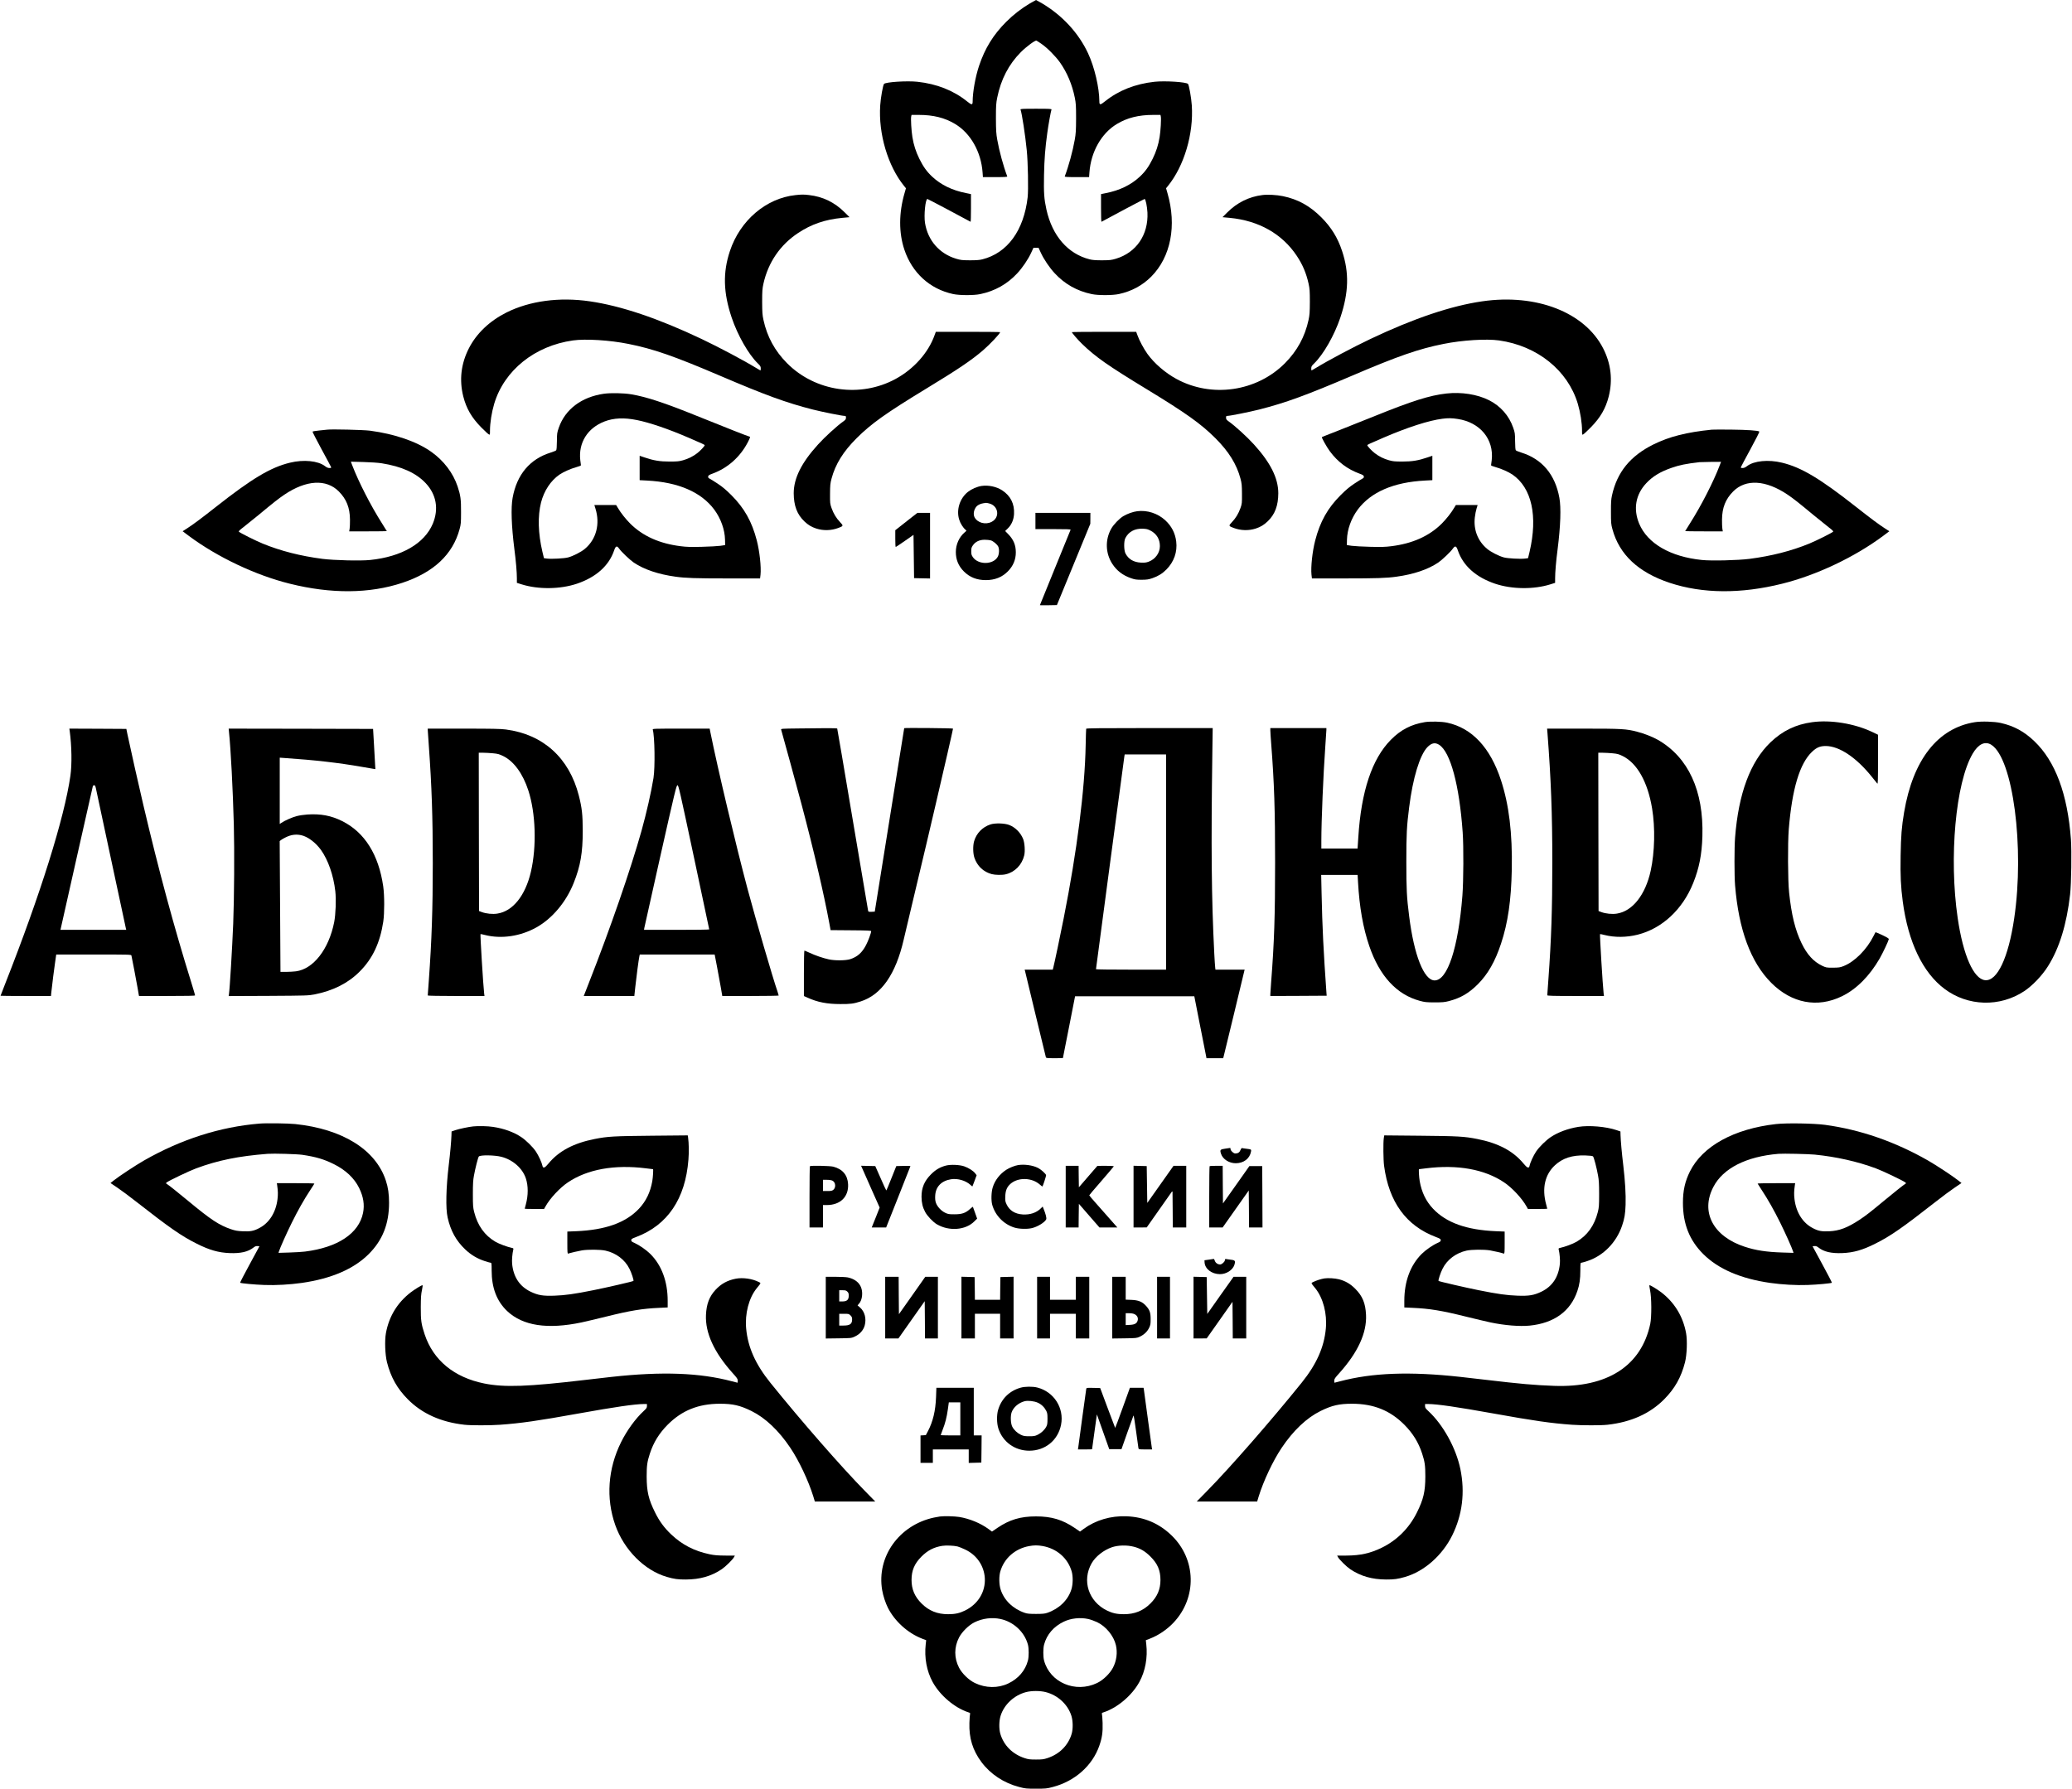
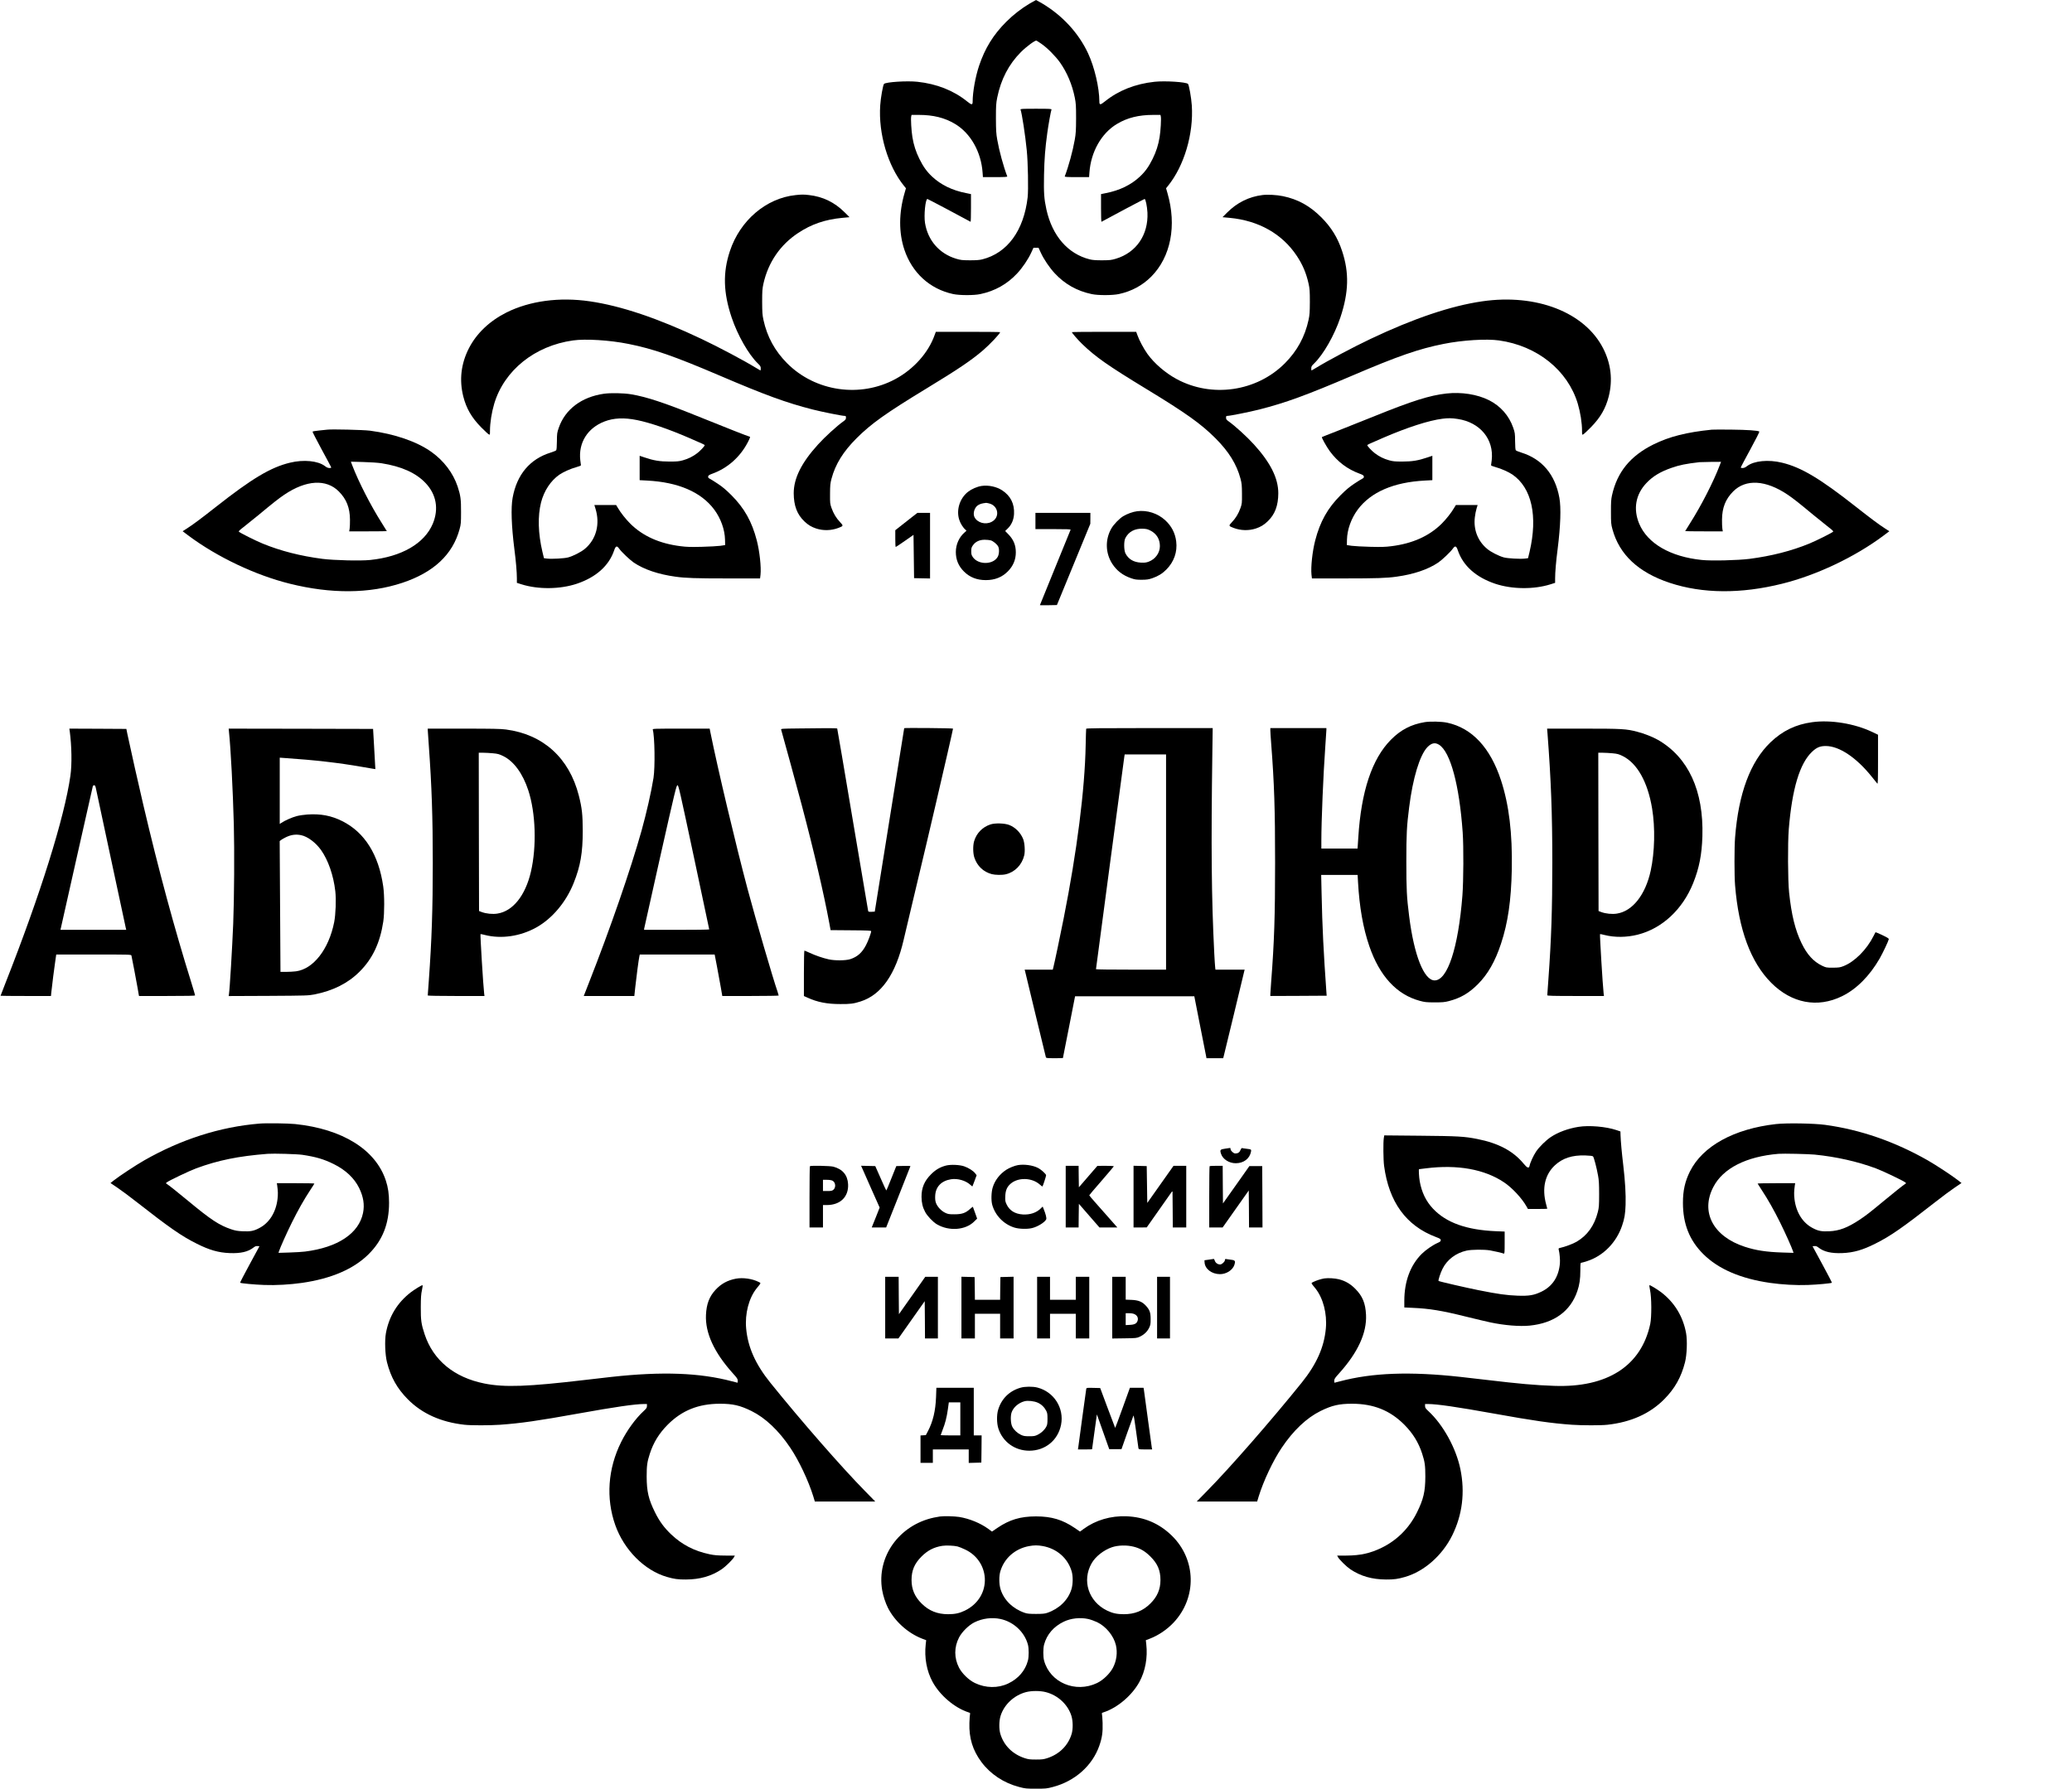
<svg xmlns="http://www.w3.org/2000/svg" version="1.0" width="3696pt" height="3192pt" viewBox="0 0 3696 3192" preserveAspectRatio="xMidYMid meet">
  <g transform="translate(0,3192) scale(0.1,-0.1)" fill="#000" stroke="none">
    <path d="M18374 31861 c-153 -91 -297 -202 -425 -330 -232 -232 -380 -473 -485 -786 -65 -195 -114 -469 -114 -636 0 -65 -17 -65 -101 3 -241 194 -541 312 -884 349 -187 20 -562 -4 -596 -38 -18 -18 -59 -244 -68 -383 -34 -507 136 -1080 425 -1437 l34 -42 -25 -87 c-103 -354 -104 -707 -3 -1009 139 -414 454 -701 868 -791 115 -25 370 -26 487 -1 261 55 480 178 658 370 93 99 197 253 250 370 l40 87 45 0 45 0 40 -87 c53 -117 157 -271 250 -370 178 -192 397 -315 658 -370 117 -25 372 -24 487 1 226 49 420 154 576 311 349 352 457 910 289 1489 l-25 87 34 42 c289 357 459 930 425 1437 -9 139 -50 365 -68 383 -34 34 -409 58 -596 38 -343 -37 -643 -155 -884 -349 -84 -68 -101 -68 -101 -3 0 244 -87 616 -202 861 -169 362 -460 677 -822 891 -55 32 -103 59 -106 59 -3 0 -51 -27 -106 -59z m204 -724 c100 -68 251 -220 329 -330 127 -180 218 -395 265 -629 20 -101 23 -141 23 -368 -1 -221 -4 -272 -24 -385 -35 -200 -110 -474 -178 -652 -4 -10 43 -13 214 -13 l220 0 6 83 c26 367 214 700 490 865 184 111 389 162 648 162 l129 0 6 -27 c10 -37 -3 -260 -21 -368 -23 -142 -61 -260 -125 -390 -68 -137 -130 -225 -227 -316 -157 -147 -359 -246 -605 -294 l-88 -18 0 -249 c0 -137 3 -247 8 -245 161 89 761 407 769 407 18 0 45 -129 51 -243 18 -396 -199 -714 -563 -823 -80 -24 -106 -27 -245 -28 -115 0 -172 4 -223 17 -388 98 -667 419 -771 888 -42 192 -49 296 -43 614 6 295 21 481 58 750 19 144 64 390 75 420 5 13 -31 15 -276 15 -245 0 -281 -2 -276 -15 24 -64 85 -458 111 -725 22 -218 31 -707 16 -840 -68 -593 -361 -994 -808 -1107 -51 -13 -108 -17 -223 -17 -139 1 -165 4 -245 28 -299 90 -505 327 -555 638 -22 138 7 428 43 428 8 0 608 -318 770 -407 4 -2 7 108 7 245 l0 249 -87 18 c-247 48 -449 147 -606 294 -97 91 -159 179 -227 316 -64 130 -102 248 -125 390 -18 108 -31 331 -21 368 l6 27 129 0 c259 0 464 -51 648 -162 276 -165 464 -498 490 -865 l6 -83 220 0 c171 0 218 3 214 13 -68 178 -143 452 -178 652 -20 113 -23 164 -24 385 0 227 3 267 23 368 66 326 206 595 422 812 100 100 255 214 278 205 8 -3 48 -29 90 -58z" />
    <path d="M14189 28439 c-523 -55 -988 -452 -1169 -998 -128 -384 -118 -742 31 -1186 107 -318 302 -659 468 -820 44 -42 51 -55 51 -87 0 -21 -2 -38 -5 -38 -2 0 -35 19 -72 42 -222 136 -672 375 -978 520 -775 368 -1440 592 -1995 672 -542 79 -1070 8 -1485 -199 -303 -152 -536 -374 -672 -641 -140 -275 -173 -563 -99 -858 55 -215 148 -375 316 -547 63 -64 125 -122 138 -128 22 -12 22 -11 22 61 0 144 30 331 76 486 179 595 722 1032 1404 1128 226 32 658 5 990 -62 442 -88 813 -217 1625 -564 828 -354 1192 -486 1661 -606 174 -44 523 -114 569 -114 22 0 25 -5 25 -32 0 -27 -8 -38 -41 -62 -118 -83 -334 -280 -457 -416 -296 -326 -434 -603 -434 -871 1 -220 60 -378 190 -501 68 -65 125 -99 212 -128 127 -41 269 -37 395 11 91 35 92 37 30 103 -69 73 -116 151 -152 251 -27 77 -28 87 -27 255 1 155 4 186 27 272 68 255 208 481 446 719 263 262 523 447 1241 884 576 350 806 506 1015 685 123 106 305 299 305 324 0 3 -258 6 -574 6 l-573 0 -23 -62 c-111 -312 -373 -605 -697 -780 -629 -341 -1429 -225 -1933 281 -218 219 -357 473 -422 774 -19 88 -22 133 -23 322 0 195 3 232 23 325 85 378 298 691 617 902 237 158 483 242 789 271 l129 12 -86 86 c-179 179 -388 281 -637 309 -95 11 -131 11 -241 -1z" />
    <path d="M22518 28440 c-239 -30 -451 -135 -625 -309 l-86 -86 129 -12 c517 -49 936 -286 1196 -678 104 -156 168 -307 210 -495 20 -93 23 -130 23 -325 -1 -189 -4 -234 -23 -322 -65 -301 -204 -555 -422 -774 -504 -506 -1304 -622 -1933 -281 -201 109 -399 280 -520 449 -66 93 -145 240 -177 331 l-23 62 -573 0 c-316 0 -574 -3 -574 -6 0 -14 105 -135 182 -210 237 -230 459 -386 1138 -799 718 -437 978 -622 1241 -884 238 -238 378 -464 446 -719 23 -86 26 -117 27 -272 1 -168 0 -178 -27 -255 -36 -100 -83 -178 -152 -251 -62 -66 -61 -68 30 -103 126 -48 268 -52 395 -11 87 29 144 63 212 128 130 123 189 281 190 501 0 268 -138 545 -434 871 -123 136 -339 333 -457 416 -33 24 -41 35 -41 62 0 27 3 32 25 32 46 0 395 70 569 114 469 120 833 252 1661 606 812 347 1183 476 1625 564 332 67 764 94 990 62 682 -96 1225 -533 1404 -1128 46 -155 76 -342 76 -486 0 -72 0 -73 23 -61 12 6 74 64 137 128 168 172 261 332 316 547 74 295 41 583 -99 858 -328 644 -1191 980 -2157 840 -555 -80 -1220 -304 -1995 -672 -306 -145 -756 -384 -978 -520 -37 -23 -70 -42 -72 -42 -3 0 -5 17 -5 38 0 32 7 45 51 87 167 162 362 504 468 820 150 449 159 801 31 1186 -78 237 -193 423 -369 600 -206 206 -419 324 -686 379 -108 23 -275 32 -367 20z" />
    <path d="M10773 24895 c-399 -57 -691 -277 -805 -605 -31 -90 -33 -103 -34 -242 -1 -96 -5 -153 -13 -162 -6 -8 -51 -26 -99 -41 -370 -115 -603 -392 -678 -807 -32 -176 -21 -501 31 -913 29 -222 45 -416 45 -526 l0 -78 82 -26 c298 -94 687 -90 987 10 344 116 573 321 666 595 27 81 49 89 89 32 39 -57 192 -202 261 -249 184 -124 439 -210 745 -252 175 -25 365 -31 921 -31 l587 0 8 67 c14 136 -16 416 -66 609 -87 337 -222 578 -454 810 -96 96 -161 150 -246 206 -63 42 -128 82 -143 89 -21 10 -27 19 -25 37 3 20 15 29 78 52 269 98 492 296 628 557 43 83 49 103 32 103 -14 0 -420 160 -940 370 -578 234 -901 340 -1170 385 -138 23 -364 27 -487 10z m591 -470 c231 -47 559 -159 918 -314 255 -110 287 -125 288 -134 0 -17 -78 -101 -135 -144 -78 -59 -156 -98 -252 -125 -66 -19 -102 -23 -238 -23 -175 0 -285 18 -452 75 l-83 28 0 -217 0 -218 133 -7 c557 -29 964 -205 1197 -517 118 -159 189 -358 193 -539 l2 -95 -85 -13 c-47 -6 -195 -15 -330 -18 -200 -5 -270 -3 -380 11 -375 47 -670 179 -893 398 -82 81 -176 199 -229 291 l-28 46 -194 0 -194 0 19 -62 c87 -277 15 -551 -189 -721 -65 -55 -208 -128 -297 -152 -68 -19 -295 -31 -378 -21 l-54 7 -27 112 c-78 331 -86 640 -25 882 54 210 173 390 330 498 70 47 199 105 295 131 49 13 88 29 87 35 -2 6 -7 47 -12 91 -35 311 130 574 431 690 166 64 351 72 582 25z" />
    <path d="M25800 24899 c-296 -33 -610 -132 -1275 -401 -231 -93 -537 -215 -680 -271 -143 -55 -262 -103 -265 -105 -10 -7 85 -177 142 -254 140 -189 315 -320 528 -398 63 -23 75 -32 78 -52 2 -18 -4 -27 -25 -37 -15 -7 -80 -47 -143 -89 -85 -56 -150 -110 -246 -206 -232 -232 -367 -473 -454 -810 -50 -193 -80 -473 -66 -609 l8 -67 587 0 c556 0 746 6 921 31 306 42 561 128 745 252 69 47 222 192 261 249 40 57 62 49 89 -32 93 -274 322 -479 666 -595 300 -100 689 -104 987 -10 l82 26 0 78 c0 110 16 304 45 526 52 412 63 737 31 913 -75 415 -308 692 -678 807 -48 15 -93 33 -99 41 -8 9 -12 66 -13 162 -1 139 -3 152 -34 242 -74 214 -227 387 -432 490 -210 105 -490 149 -760 119z m202 -454 c400 -60 649 -362 607 -735 -5 -44 -10 -85 -12 -91 -1 -6 38 -22 87 -35 96 -26 225 -84 295 -131 344 -237 455 -740 305 -1380 l-27 -112 -54 -7 c-83 -10 -310 2 -378 21 -89 24 -232 97 -297 152 -167 139 -246 342 -220 563 6 53 20 124 31 158 l19 62 -194 0 -194 0 -28 -46 c-53 -92 -147 -210 -229 -291 -223 -219 -518 -351 -893 -398 -110 -14 -180 -16 -380 -11 -135 3 -283 12 -330 18 l-85 13 2 95 c4 181 75 380 193 539 233 312 640 488 1198 517 l132 7 0 218 0 217 -83 -28 c-167 -57 -277 -75 -452 -75 -136 0 -172 4 -238 23 -96 27 -174 66 -252 125 -57 43 -135 127 -135 144 1 9 33 24 288 134 430 185 807 307 1052 338 101 13 167 12 272 -4z" />
    <path d="M5835 24254 c-16 -2 -81 -9 -143 -15 -62 -6 -115 -15 -117 -20 -3 -4 69 -144 159 -311 91 -167 168 -311 171 -320 6 -15 1 -18 -29 -18 -26 0 -49 10 -81 35 -123 94 -381 119 -622 60 -345 -83 -679 -283 -1323 -790 -255 -201 -412 -318 -514 -383 l-78 -50 113 -85 c509 -378 1186 -699 1798 -851 737 -184 1420 -179 2006 15 560 186 900 504 1023 958 24 88 26 113 26 306 1 226 -8 295 -61 455 -80 240 -246 460 -469 618 -256 183 -654 320 -1094 378 -118 15 -686 29 -765 18z m970 -599 c360 -57 617 -173 789 -356 190 -202 235 -460 127 -721 -148 -354 -555 -591 -1119 -649 -172 -18 -645 -6 -850 20 -392 51 -745 141 -1065 272 -127 52 -411 194 -427 214 -6 7 21 33 83 80 50 39 170 135 267 215 266 221 356 292 462 364 390 263 747 284 972 58 136 -137 197 -289 199 -502 1 -63 -2 -136 -6 -162 l-8 -48 335 0 c185 0 336 2 336 4 0 2 -40 66 -88 142 -199 313 -416 738 -529 1033 l-24 64 223 -6 c125 -3 267 -13 323 -22z" />
    <path d="M30535 24254 c-447 -45 -760 -124 -1040 -263 -414 -205 -650 -495 -741 -911 -15 -69 -19 -125 -18 -295 0 -193 2 -218 26 -306 123 -454 463 -772 1023 -958 586 -194 1269 -199 2006 -15 612 152 1289 473 1798 851 l113 85 -78 50 c-102 65 -259 182 -514 383 -644 507 -978 707 -1323 790 -241 59 -499 34 -622 -60 -32 -25 -55 -35 -81 -35 -30 0 -35 3 -29 18 3 9 80 154 171 321 91 167 162 307 157 311 -20 19 -221 32 -503 35 -168 2 -323 1 -345 -1z m141 -636 c-112 -295 -330 -720 -528 -1032 -48 -76 -88 -140 -88 -142 0 -2 151 -4 336 -4 l335 0 -8 48 c-4 26 -7 99 -6 162 2 213 63 365 199 502 225 226 582 205 972 -58 106 -72 196 -143 462 -364 97 -80 217 -176 267 -215 62 -47 89 -73 83 -80 -16 -20 -300 -162 -427 -214 -320 -131 -673 -221 -1065 -272 -205 -26 -678 -38 -850 -20 -564 58 -971 295 -1119 649 -108 261 -63 519 127 721 114 122 251 205 451 274 142 50 257 73 498 101 17 1 110 4 207 5 l178 1 -24 -62z" />
    <path d="M17509 23250 c-82 -13 -176 -54 -242 -105 -146 -115 -211 -319 -158 -493 20 -68 71 -149 114 -184 21 -16 21 -16 -13 -44 -100 -84 -160 -217 -160 -353 0 -137 47 -250 144 -347 104 -104 232 -154 391 -154 159 0 287 50 391 154 96 96 144 210 144 341 0 128 -40 226 -131 320 l-59 61 45 44 c69 67 107 155 113 259 10 182 -62 325 -212 423 -102 66 -245 96 -367 78z m131 -311 c171 -39 203 -251 48 -330 -109 -56 -252 -17 -304 82 -28 55 -13 138 35 193 24 27 71 49 121 57 25 3 47 7 50 7 3 1 25 -3 50 -9z m33 -660 c43 -12 111 -68 133 -110 22 -44 18 -137 -9 -184 -80 -142 -343 -146 -442 -7 -26 38 -30 53 -30 107 0 54 4 69 30 106 45 65 118 99 209 99 39 0 88 -5 109 -11z" />
    <path d="M20285 22799 c-75 -9 -178 -46 -251 -90 -68 -42 -170 -147 -211 -220 -112 -197 -105 -439 18 -629 79 -122 187 -205 334 -256 69 -24 95 -28 190 -28 93 1 122 5 190 28 104 36 177 81 250 154 137 138 199 315 176 502 -19 151 -84 275 -197 379 -135 123 -321 183 -499 160z m243 -349 c105 -56 162 -152 162 -274 0 -120 -80 -232 -199 -277 -46 -17 -72 -20 -141 -17 -128 7 -219 60 -273 162 -30 56 -32 222 -3 276 60 115 168 172 311 167 68 -3 89 -8 143 -37z" />
    <path d="M16285 22708 c-44 -34 -133 -104 -197 -155 l-118 -93 0 -150 c0 -83 3 -150 8 -149 4 0 77 49 162 108 l155 108 5 -386 5 -386 143 -3 142 -3 0 586 0 585 -112 0 -113 0 -80 -62z" />
    <path d="M18470 22625 l0 -145 316 0 c249 0 315 -3 311 -12 -3 -7 -127 -312 -276 -677 -149 -365 -271 -665 -271 -667 0 -3 68 -3 152 -2 l151 3 298 725 298 725 1 98 0 97 -490 0 -490 0 0 -145z" />
    <path d="M25415 19036 c-242 -40 -430 -137 -605 -315 -336 -339 -530 -919 -581 -1744 l-13 -197 -323 0 -323 0 0 138 c0 361 35 1191 70 1677 11 149 20 285 20 303 l0 32 -500 0 -500 0 0 -42 c0 -24 7 -128 15 -233 55 -711 70 -1174 70 -2125 0 -951 -15 -1414 -70 -2125 -8 -104 -15 -205 -15 -223 l0 -32 503 2 502 3 -3 35 c-54 758 -75 1188 -88 1798 l-7 322 325 0 325 0 7 -127 c25 -447 90 -819 202 -1145 183 -533 489 -865 902 -975 85 -23 117 -27 262 -27 142 0 178 3 255 23 208 54 354 139 516 300 180 181 309 407 414 725 123 371 181 771 192 1321 12 650 -49 1155 -193 1595 -191 582 -517 931 -959 1026 -97 21 -301 26 -400 10z m256 -404 c202 -129 361 -721 420 -1562 18 -257 15 -868 -5 -1130 -73 -929 -265 -1515 -497 -1512 -189 3 -366 450 -453 1147 -43 336 -50 481 -50 970 0 489 7 634 50 970 65 523 190 933 325 1074 74 76 137 89 210 43z" />
    <path d="M32325 19035 c-294 -40 -530 -155 -743 -359 -360 -346 -571 -913 -632 -1700 -14 -177 -14 -681 0 -851 64 -791 279 -1373 645 -1740 364 -365 824 -453 1261 -240 259 126 494 362 674 675 58 103 154 305 162 343 2 13 -23 29 -115 73 -65 31 -120 54 -122 52 -1 -1 -17 -32 -35 -68 -121 -242 -337 -459 -536 -537 -61 -24 -83 -27 -189 -28 -118 0 -121 1 -195 36 -151 72 -268 201 -365 403 -114 237 -179 504 -221 901 -23 213 -26 882 -6 1130 59 722 195 1174 416 1383 81 76 141 102 243 102 242 0 551 -208 827 -555 44 -55 85 -107 93 -115 11 -12 13 57 13 428 l0 443 -102 49 c-317 151 -745 221 -1073 175z" />
-     <path d="M35225 19035 c-660 -106 -1101 -669 -1260 -1608 -44 -261 -56 -416 -62 -774 -6 -363 3 -552 38 -817 96 -722 356 -1268 746 -1560 416 -312 987 -328 1422 -39 147 98 319 278 422 443 204 323 334 748 395 1281 22 195 30 766 15 982 -60 809 -277 1393 -652 1752 -180 173 -364 273 -599 326 -116 26 -345 33 -465 14z m297 -404 c385 -245 594 -1831 407 -3096 -103 -701 -302 -1124 -519 -1103 -205 20 -392 444 -489 1108 -158 1077 -37 2416 267 2933 101 173 221 230 334 158z" />
    <path d="M14232 18923 c-282 -3 -303 -4 -298 -21 27 -91 295 -1072 365 -1337 221 -834 397 -1592 494 -2115 l23 -125 362 -3 c297 -2 362 -5 362 -16 0 -30 -53 -175 -92 -248 -70 -135 -153 -209 -281 -251 -81 -26 -276 -28 -386 -3 -104 23 -240 70 -340 117 -46 21 -88 39 -92 39 -5 0 -9 -183 -9 -406 l0 -405 63 -28 c179 -82 349 -115 587 -115 179 -1 235 6 360 46 371 117 628 486 770 1103 17 77 79 336 136 575 258 1084 322 1354 438 1853 140 598 306 1323 306 1337 0 9 -868 16 -871 8 0 -2 -118 -739 -263 -1638 l-262 -1635 -56 -3 c-47 -2 -57 0 -62 15 -3 10 -127 744 -276 1632 -149 888 -273 1618 -276 1623 -3 4 -94 7 -202 6 -108 -2 -333 -4 -500 -5z" />
    <path d="M19375 18918 c-2 -7 -6 -139 -9 -293 -15 -792 -154 -1890 -392 -3088 -55 -281 -166 -808 -185 -879 l-10 -38 -250 0 -251 0 7 -27 c4 -16 88 -363 186 -773 99 -410 182 -753 185 -762 5 -16 21 -18 155 -18 82 0 149 1 149 3 1 1 49 250 109 552 l108 550 1064 0 1063 0 102 -520 c57 -286 105 -535 109 -552 l6 -33 149 0 149 0 10 38 c6 20 89 363 185 762 96 399 177 737 181 753 l7 27 -260 0 -261 0 -5 43 c-3 23 -10 134 -16 247 -50 991 -58 1895 -34 3598 l6 422 -1126 0 c-893 0 -1127 -3 -1131 -12z m1425 -2378 l0 -1920 -625 0 c-344 0 -625 3 -625 8 0 10 498 3748 506 3795 l6 37 369 0 369 0 0 -1920z" />
    <path d="M1244 18873 c35 -258 41 -594 12 -793 -107 -750 -534 -2114 -1160 -3703 -47 -121 -86 -221 -86 -223 0 -2 202 -4 449 -4 l450 0 5 53 c22 195 49 413 68 540 l21 147 668 0 c627 0 668 -1 673 -17 7 -25 91 -467 111 -583 8 -52 18 -105 20 -117 l5 -23 500 0 c362 0 500 3 500 11 0 6 -29 104 -64 218 -307 983 -583 2002 -860 3182 -83 354 -226 988 -284 1264 l-18 90 -509 3 -508 2 7 -47z m466 -1015 c6 -29 128 -600 271 -1268 143 -668 262 -1224 265 -1237 l6 -23 -587 0 -587 0 6 24 c3 13 132 586 286 1273 155 686 283 1256 286 1266 3 9 14 17 24 17 14 0 21 -12 30 -52z" />
    <path d="M4084 18868 c33 -317 70 -1034 87 -1663 12 -456 7 -1318 -11 -1765 -18 -439 -62 -1174 -76 -1258 l-5 -33 708 3 c687 4 711 5 823 26 332 66 599 200 805 407 231 230 365 515 422 893 22 149 22 469 -1 627 -81 566 -331 965 -731 1165 -196 98 -384 134 -622 118 -59 -4 -144 -16 -188 -28 -81 -20 -222 -83 -276 -121 l-29 -20 0 591 0 592 98 -7 c523 -35 958 -85 1362 -156 96 -17 191 -33 211 -36 l35 -5 -4 63 c-2 35 -11 197 -20 359 l-17 295 -1288 3 -1288 2 5 -52z m1288 -1849 c116 -24 258 -131 354 -264 128 -181 222 -450 255 -735 17 -148 7 -416 -20 -553 -96 -483 -371 -836 -682 -877 -40 -5 -119 -10 -175 -10 l-101 0 -7 1167 -7 1167 23 18 c13 10 50 32 83 48 94 47 180 59 277 39z" />
    <path d="M7630 18898 c0 -13 9 -144 20 -293 51 -711 70 -1258 70 -2085 0 -822 -19 -1374 -70 -2084 -11 -148 -20 -272 -20 -277 0 -5 222 -9 506 -9 l506 0 -6 48 c-16 126 -72 1049 -65 1056 2 2 37 -4 77 -15 294 -75 634 -25 919 134 283 158 530 451 666 792 121 302 162 539 162 930 -1 293 -13 407 -70 631 -171 671 -635 1092 -1302 1179 -91 12 -243 15 -754 15 l-639 0 0 -22z m1165 -418 c86 -8 111 -15 184 -51 187 -92 348 -313 445 -611 132 -403 151 -1000 46 -1453 -99 -424 -322 -703 -598 -745 -85 -14 -198 -2 -278 27 l-49 19 -3 1412 -2 1412 77 0 c43 0 123 -5 178 -10z" />
    <path d="M11644 18903 c35 -125 43 -669 13 -863 -40 -250 -125 -623 -213 -940 -197 -700 -553 -1732 -942 -2722 l-89 -228 451 0 451 0 18 168 c17 161 60 488 73 545 l6 27 668 0 668 0 41 -213 c22 -118 53 -284 68 -370 l27 -157 503 0 c277 0 503 4 503 8 0 5 -9 35 -20 68 -85 244 -389 1288 -534 1829 -212 797 -531 2139 -666 2808 l-11 57 -510 0 c-481 0 -510 -1 -505 -17z m734 -2276 c150 -705 273 -1285 273 -1289 -1 -5 -263 -8 -582 -8 l-581 0 4 28 c2 15 132 595 288 1290 263 1169 286 1262 305 1262 19 0 39 -90 293 -1283z" />
    <path d="M27604 18836 c63 -831 86 -1427 86 -2306 0 -827 -18 -1373 -70 -2085 -11 -148 -20 -276 -20 -282 0 -10 108 -13 505 -13 l506 0 -6 48 c-16 137 -71 1049 -64 1056 2 2 37 -4 77 -15 185 -47 395 -45 595 5 437 111 801 450 990 921 107 268 154 505 164 835 24 811 -250 1407 -792 1719 -93 53 -247 114 -369 145 -197 52 -273 56 -968 56 l-641 0 7 -84z m1161 -356 c85 -8 112 -15 180 -49 259 -128 447 -463 525 -936 57 -344 47 -776 -25 -1110 -94 -430 -324 -722 -603 -765 -85 -14 -198 -2 -278 27 l-49 19 -3 1412 -2 1412 77 0 c43 0 123 -5 178 -10z" />
    <path d="M17668 17211 c-143 -47 -250 -157 -292 -300 -23 -80 -21 -217 5 -293 50 -149 160 -254 311 -294 62 -16 184 -18 247 -3 163 37 291 169 331 338 18 75 8 221 -19 291 -45 113 -139 208 -248 251 -82 32 -254 37 -335 10z" />
    <path d="M4625 11873 c-700 -58 -1394 -280 -2056 -658 -147 -84 -438 -276 -536 -353 l-62 -49 127 -86 c70 -47 219 -158 332 -247 593 -464 806 -613 1079 -749 226 -114 388 -160 587 -168 197 -8 330 23 425 98 29 23 47 29 72 27 l35 -3 -175 -323 c-97 -178 -173 -325 -170 -328 11 -11 260 -34 432 -40 205 -8 459 7 670 37 526 76 923 247 1191 513 248 247 364 539 364 917 0 153 -17 274 -57 394 -180 552 -771 921 -1616 1010 -132 13 -517 19 -642 8z m770 -557 c239 -36 381 -77 560 -166 210 -104 364 -249 451 -425 77 -158 99 -298 70 -445 -74 -366 -450 -617 -1036 -690 -47 -6 -172 -14 -279 -17 l-193 -6 7 24 c21 66 137 327 230 514 110 222 217 412 331 585 38 58 71 108 72 113 2 4 -148 7 -333 7 l-337 0 6 -37 c15 -103 16 -166 6 -248 -29 -237 -147 -424 -327 -517 -97 -51 -155 -62 -292 -56 -95 4 -133 11 -208 36 -215 73 -362 170 -768 507 -174 145 -355 288 -384 305 -14 8 -14 10 4 25 41 32 405 206 525 250 390 144 753 218 1275 259 108 8 524 -4 620 -18z" />
    <path d="M31680 11865 c-750 -85 -1309 -393 -1535 -845 -88 -177 -125 -341 -125 -559 0 -378 116 -670 364 -917 268 -266 665 -437 1191 -513 211 -30 465 -45 670 -37 172 6 421 29 432 40 3 3 -73 150 -170 328 l-175 323 35 3 c25 2 43 -4 72 -27 95 -75 228 -106 425 -98 199 8 361 54 587 168 273 136 486 285 1079 749 113 89 262 200 332 247 l127 86 -62 49 c-98 77 -389 269 -536 353 -591 337 -1205 550 -1836 636 -200 27 -689 35 -875 14z m690 -545 c382 -38 762 -123 1090 -245 120 -44 484 -218 525 -250 18 -15 18 -17 4 -25 -29 -17 -210 -160 -384 -305 -248 -206 -318 -260 -435 -338 -215 -142 -361 -197 -541 -205 -137 -6 -195 5 -292 56 -180 93 -298 280 -327 517 -10 82 -9 145 6 248 l6 37 -337 0 c-185 0 -335 -3 -333 -7 2 -5 34 -55 72 -113 114 -173 221 -363 331 -585 93 -187 209 -448 230 -514 l7 -24 -193 6 c-290 9 -479 38 -677 103 -563 184 -792 619 -560 1066 172 333 586 544 1163 592 84 7 533 -3 645 -14z" />
-     <path d="M8440 11823 c-79 -8 -250 -44 -315 -66 l-70 -24 -2 -69 c-4 -111 -22 -314 -48 -529 -49 -410 -57 -777 -20 -938 53 -238 153 -417 316 -571 103 -97 216 -164 347 -206 51 -17 99 -30 107 -30 13 0 15 -23 15 -139 0 -308 91 -546 276 -722 279 -264 720 -331 1328 -203 66 14 264 61 439 104 430 107 648 143 950 156 l147 7 0 118 c0 346 -108 637 -312 839 -71 70 -195 156 -280 194 -47 20 -58 29 -58 49 0 21 11 28 88 57 560 211 878 682 932 1380 11 133 8 297 -6 394 l-6 39 -642 -6 c-673 -6 -789 -13 -1016 -58 -377 -74 -642 -215 -826 -438 -66 -81 -97 -92 -108 -41 -11 57 -69 183 -117 255 -55 82 -177 202 -262 258 -135 90 -311 153 -500 181 -95 15 -266 19 -357 9z m503 -542 c207 -54 376 -204 437 -385 44 -133 44 -302 0 -464 -11 -40 -20 -74 -20 -77 0 -3 78 -5 173 -5 l172 0 27 48 c81 144 255 331 399 427 348 234 830 321 1394 250 66 -8 121 -15 123 -15 8 0 0 -142 -13 -216 -35 -197 -112 -356 -237 -489 -237 -251 -599 -380 -1125 -402 l-153 -6 0 -200 c0 -177 2 -198 16 -193 31 12 170 44 244 57 107 18 328 16 420 -4 189 -42 347 -161 428 -324 37 -72 81 -208 71 -217 -11 -10 -496 -122 -714 -165 -343 -69 -502 -91 -695 -98 -206 -7 -292 7 -427 72 -195 95 -306 263 -328 500 -6 62 4 183 21 250 5 20 2 25 -23 30 -85 18 -231 72 -297 111 -191 112 -317 288 -378 530 -20 79 -23 114 -23 319 0 179 4 252 19 330 23 128 73 325 87 341 25 30 282 26 402 -5z" />
    <path d="M28155 11815 c-184 -30 -362 -95 -492 -182 -85 -56 -207 -176 -262 -258 -48 -72 -106 -198 -117 -255 -11 -51 -42 -40 -108 41 -184 223 -449 364 -826 438 -227 45 -343 52 -1017 58 l-641 6 -8 -49 c-12 -76 -9 -389 5 -494 86 -647 394 -1070 924 -1270 76 -29 87 -36 87 -57 0 -20 -11 -29 -57 -49 -86 -38 -210 -124 -281 -194 -204 -202 -312 -493 -312 -839 l0 -118 148 -7 c301 -13 519 -49 949 -156 175 -43 373 -90 439 -104 252 -53 522 -75 701 -57 435 44 727 256 849 615 39 113 54 217 54 367 0 116 2 139 15 139 8 0 56 13 107 30 286 92 522 332 623 634 43 127 56 205 62 371 6 183 -8 422 -42 710 -26 215 -44 418 -48 529 l-2 69 -70 24 c-186 63 -490 89 -680 58z m261 -527 c16 -15 65 -202 90 -343 15 -78 19 -151 19 -330 0 -205 -3 -240 -23 -319 -61 -242 -187 -418 -378 -530 -66 -39 -212 -93 -297 -111 -25 -5 -28 -10 -23 -30 17 -67 27 -188 21 -250 -22 -237 -133 -405 -328 -500 -135 -65 -221 -79 -427 -72 -193 7 -352 29 -695 98 -218 43 -703 155 -714 165 -10 9 34 145 71 217 81 163 239 282 428 324 92 20 313 22 420 4 74 -13 213 -45 244 -57 14 -5 16 16 16 193 l0 200 -152 6 c-527 22 -889 151 -1126 402 -125 133 -202 292 -237 489 -13 74 -21 216 -12 216 1 0 56 7 122 15 564 71 1046 -16 1394 -250 144 -96 318 -283 399 -427 l27 -48 173 0 c94 0 172 2 172 5 0 3 -9 37 -20 77 -78 286 -22 533 157 698 137 127 310 183 542 175 84 -3 128 -8 137 -17z" />
    <path d="M21855 11426 c-90 -12 -98 -22 -74 -93 31 -96 145 -168 264 -167 140 1 247 82 270 206 8 41 6 42 -85 53 -30 4 -62 8 -71 11 -11 3 -21 -8 -32 -36 -16 -41 -45 -60 -93 -60 -31 0 -84 50 -84 79 0 12 -3 20 -7 20 -5 -1 -44 -7 -88 -13z" />
    <path d="M16876 11125 c-105 -27 -185 -73 -267 -155 -120 -119 -172 -242 -171 -404 1 -106 20 -186 65 -270 38 -72 142 -181 210 -220 217 -127 510 -104 664 50 l53 52 -37 104 c-20 56 -38 105 -39 107 -2 2 -26 -17 -54 -42 -78 -70 -142 -92 -275 -92 -100 0 -115 3 -167 28 -72 35 -141 111 -164 179 -12 36 -15 72 -12 127 9 159 110 263 282 291 118 19 263 -23 345 -99 18 -18 35 -30 37 -28 2 2 19 47 39 101 l36 98 -25 33 c-34 45 -119 99 -197 126 -83 28 -238 35 -323 14z" />
    <path d="M18160 11133 c-60 -10 -153 -47 -209 -83 -117 -76 -205 -189 -243 -315 -26 -84 -30 -233 -9 -310 54 -193 206 -348 396 -407 83 -26 230 -30 315 -9 102 25 228 104 252 156 10 23 -9 96 -49 194 l-14 34 -37 -36 c-78 -76 -189 -112 -317 -105 -142 9 -240 71 -292 185 -22 47 -24 65 -21 141 4 102 29 163 91 219 135 121 385 115 526 -12 23 -21 44 -36 46 -33 9 8 65 181 65 199 0 23 -88 103 -148 133 -92 47 -242 67 -352 49z" />
    <path d="M14447 11113 c-4 -3 -7 -251 -7 -550 l0 -543 120 0 120 0 0 200 0 200 68 0 c242 0 392 148 380 373 -9 163 -99 269 -265 312 -59 15 -402 22 -416 8z m402 -258 c58 -29 66 -124 14 -165 -21 -16 -40 -20 -104 -20 l-79 0 0 100 0 100 70 0 c43 0 82 -6 99 -15z" />
    <path d="M15379 11078 c10 -24 85 -191 165 -373 l147 -330 -57 -145 c-32 -80 -64 -160 -71 -177 l-13 -33 128 0 129 0 216 544 c119 299 217 546 217 550 0 4 -57 5 -126 4 l-126 -3 -87 -217 c-47 -120 -88 -218 -91 -218 -3 0 -49 98 -101 218 l-96 217 -126 3 -127 3 19 -43z" />
    <path d="M19010 10570 l0 -550 115 0 115 0 2 211 3 211 183 -211 184 -211 160 0 159 0 -148 168 c-81 92 -194 219 -250 283 -57 64 -103 119 -103 123 0 4 98 120 218 257 119 138 219 255 220 260 2 5 -59 9 -145 9 l-148 -1 -165 -191 -165 -191 -3 192 -2 191 -115 0 -115 0 0 -550z" />
    <path d="M20220 10570 l0 -550 118 0 117 1 230 327 230 327 3 -328 2 -327 120 0 120 0 0 550 0 550 -113 0 -114 0 -234 -331 -234 -331 -5 328 -5 329 -117 3 -118 3 0 -551z" />
    <path d="M21577 11113 c-4 -3 -7 -251 -7 -550 l0 -543 119 0 120 0 233 330 233 330 3 -330 2 -330 120 0 120 0 -2 548 -3 547 -114 0 -115 0 -235 -333 -236 -333 -3 335 -2 336 -113 0 c-63 0 -117 -3 -120 -7z" />
    <path d="M21565 9446 l-80 -11 2 -39 c7 -116 128 -208 273 -209 115 -1 228 72 259 166 21 64 13 81 -44 89 -27 4 -67 9 -87 12 -34 6 -38 4 -38 -15 0 -29 -53 -79 -85 -79 -43 0 -82 27 -95 65 -6 19 -15 34 -18 34 -4 -1 -43 -7 -87 -13z" />
-     <path d="M14730 8589 l0 -550 228 3 c226 3 227 3 290 32 90 41 154 114 177 200 32 119 0 244 -83 317 l-45 39 20 23 c36 39 56 90 61 158 12 166 -80 280 -256 318 -29 6 -129 11 -222 11 l-170 0 0 -551z m385 286 c20 -19 25 -34 25 -72 -1 -75 -33 -103 -119 -103 l-51 0 0 100 0 100 60 0 c51 0 65 -4 85 -25z m56 -424 c23 -23 29 -38 29 -71 0 -82 -39 -110 -155 -110 l-75 0 0 105 0 105 86 0 c81 0 87 -1 115 -29z" />
    <path d="M15790 8590 l0 -550 118 0 118 0 234 332 235 333 3 -333 2 -332 115 0 115 0 0 550 0 550 -112 0 -113 0 -235 -334 -235 -333 -3 334 -2 333 -120 0 -120 0 0 -550z" />
    <path d="M17150 8590 l0 -550 120 0 120 0 0 220 0 220 225 0 225 0 0 -220 0 -220 120 0 120 0 0 550 0 551 -117 -3 -118 -3 -3 -202 -2 -203 -225 0 -225 0 -2 203 -3 202 -117 3 -118 3 0 -551z" />
    <path d="M18500 8590 l0 -550 115 0 115 0 0 220 0 220 230 0 230 0 0 -220 0 -220 120 0 120 0 0 550 0 550 -120 0 -120 0 0 -205 0 -205 -230 0 -230 0 0 205 0 205 -115 0 -115 0 0 -550z" />
    <path d="M19840 8589 l0 -550 218 3 c210 3 219 4 273 29 76 36 133 89 166 157 25 51 28 68 28 157 0 117 -17 165 -85 239 -66 72 -134 99 -257 104 l-103 4 0 204 0 204 -120 0 -120 0 0 -551z m400 -117 c45 -22 66 -64 54 -110 -14 -54 -52 -76 -140 -80 l-74 -4 0 106 0 106 63 0 c39 0 75 -6 97 -18z" />
    <path d="M20640 8590 l0 -550 115 0 115 0 0 550 0 550 -115 0 -115 0 0 -550z" />
-     <path d="M21290 8590 l0 -550 118 0 117 1 230 326 230 327 3 -327 2 -327 120 0 120 0 0 550 0 550 -113 0 -113 0 -235 -331 -234 -332 -5 329 -5 329 -117 3 -118 3 0 -551z" />
    <path d="M13125 9106 c-149 -29 -260 -90 -360 -197 -112 -120 -163 -254 -172 -449 -15 -321 145 -669 475 -1037 80 -88 92 -106 92 -137 0 -20 -2 -36 -4 -36 -2 0 -46 11 -98 25 -577 153 -1247 178 -2148 79 -74 -8 -286 -32 -470 -54 -1025 -121 -1441 -136 -1800 -64 -539 108 -911 414 -1065 877 -61 184 -70 248 -69 487 1 173 5 232 21 303 12 56 15 87 8 87 -17 0 -139 -75 -206 -126 -240 -184 -390 -430 -445 -729 -24 -133 -15 -384 19 -520 69 -269 181 -468 372 -661 254 -256 590 -407 1010 -454 116 -13 449 -13 635 0 365 26 680 71 1395 200 657 118 1013 170 1175 170 l50 0 0 -36 c0 -30 -8 -43 -60 -91 -143 -132 -298 -345 -400 -551 -237 -475 -274 -1003 -105 -1482 157 -443 521 -809 921 -925 128 -37 198 -47 338 -46 252 1 455 59 641 184 65 44 190 166 217 213 l16 29 -171 1 c-136 1 -194 6 -277 23 -277 58 -494 171 -688 355 -126 120 -210 235 -287 391 -117 236 -149 373 -150 640 0 196 9 263 57 410 64 198 165 362 318 516 254 255 548 373 930 374 233 0 359 -29 565 -130 247 -122 486 -348 693 -657 154 -229 323 -588 409 -865 l28 -93 539 0 539 0 -184 188 c-415 422 -1141 1253 -1687 1931 -266 330 -401 633 -432 966 -25 267 48 546 187 719 83 102 80 92 36 114 -114 58 -283 82 -408 58z" />
    <path d="M23624 9111 c-61 -10 -145 -37 -197 -63 -44 -22 -47 -12 36 -114 139 -173 212 -452 187 -719 -31 -333 -166 -636 -432 -966 -546 -678 -1272 -1509 -1687 -1931 l-184 -188 539 0 539 0 28 93 c86 277 255 636 409 865 207 309 446 535 693 657 206 101 332 130 565 130 382 -1 676 -119 930 -374 153 -154 254 -318 318 -516 48 -147 57 -214 57 -410 -1 -267 -33 -404 -150 -640 -138 -279 -356 -497 -630 -630 -202 -98 -376 -137 -622 -139 l-171 -1 16 -29 c27 -47 152 -169 217 -213 186 -125 389 -183 641 -184 140 -1 210 9 338 46 341 99 663 383 840 740 182 368 231 770 146 1184 -78 376 -307 791 -570 1034 -52 48 -60 61 -60 91 l0 36 50 0 c162 0 518 -52 1175 -170 715 -129 1030 -174 1395 -200 186 -13 519 -13 635 0 420 47 756 198 1010 454 191 193 303 392 372 661 34 136 43 387 19 520 -55 298 -206 546 -444 729 -68 51 -190 126 -207 126 -7 0 -4 -31 8 -87 28 -125 30 -479 4 -603 -160 -751 -766 -1141 -1717 -1106 -352 13 -607 36 -1200 106 -184 22 -396 46 -470 54 -901 99 -1571 74 -2148 -79 -52 -14 -96 -25 -98 -25 -2 0 -4 16 -4 36 0 31 12 49 92 137 330 368 490 716 475 1037 -10 209 -62 335 -192 466 -87 88 -177 140 -289 169 -75 19 -196 26 -262 16z" />
    <path d="M18204 7161 c-199 -57 -341 -197 -400 -396 -27 -92 -25 -240 5 -333 78 -239 295 -395 551 -395 285 0 512 186 567 463 58 298 -126 588 -423 664 -81 21 -222 20 -300 -3z m307 -267 c65 -29 117 -79 151 -144 20 -38 23 -60 23 -145 0 -83 -4 -107 -22 -140 -30 -57 -88 -111 -152 -143 -49 -24 -68 -27 -151 -27 -82 0 -103 4 -150 26 -63 30 -123 86 -153 144 -29 56 -35 185 -13 253 31 93 126 175 233 202 60 15 169 3 234 -26z" />
    <path d="M16697 6993 c-9 -242 -55 -437 -145 -608 l-37 -70 -47 -3 -48 -3 0 -245 0 -244 110 0 110 0 0 120 0 120 320 0 320 0 0 -120 0 -121 113 3 112 3 3 243 2 242 -70 0 -70 0 0 425 0 425 -334 0 -333 0 -6 -167z m433 -388 l0 -295 -175 0 c-96 0 -175 3 -175 6 0 4 15 45 34 93 46 115 73 221 94 368 l17 123 103 0 102 0 0 -295z" />
    <path d="M19376 7138 c-3 -13 -35 -243 -71 -513 -36 -269 -68 -507 -71 -527 l-6 -38 126 0 c69 0 126 1 126 3 1 1 20 142 43 312 l43 310 39 -110 c22 -60 71 -200 110 -310 l71 -200 109 0 110 0 102 290 c57 160 106 298 111 308 5 12 22 -88 46 -270 21 -158 40 -298 43 -310 5 -22 9 -23 125 -23 l120 0 -6 28 c-3 15 -35 248 -71 517 -36 270 -68 505 -71 523 l-6 32 -122 0 -121 0 -130 -360 c-71 -197 -131 -358 -133 -356 -2 2 -63 163 -135 357 l-132 354 -122 3 c-120 3 -123 2 -127 -20z" />
    <path d="M16765 4863 c-16 -2 -64 -11 -105 -19 -622 -133 -1026 -699 -924 -1295 17 -100 60 -231 102 -314 122 -241 355 -452 610 -551 l73 -28 -8 -71 c-27 -240 17 -480 123 -674 131 -240 393 -462 637 -541 30 -9 37 -16 31 -29 -4 -9 -9 -81 -12 -161 -8 -270 58 -487 214 -697 161 -216 397 -373 671 -445 112 -30 128 -31 303 -31 175 0 191 1 303 31 391 103 702 379 826 734 50 143 64 242 59 408 -3 80 -8 152 -12 161 -6 13 1 20 31 29 244 79 506 301 637 541 106 194 150 434 123 674 l-8 71 73 28 c153 59 305 162 421 285 422 447 407 1131 -35 1557 -224 216 -488 328 -803 341 -282 11 -552 -69 -766 -226 l-64 -47 -95 65 c-217 147 -412 206 -690 206 -278 0 -473 -59 -690 -206 l-95 -65 -64 47 c-141 103 -337 184 -521 214 -86 13 -267 18 -345 8z m314 -534 c25 -6 88 -31 139 -56 205 -97 335 -288 349 -508 14 -245 -120 -466 -354 -580 -96 -47 -178 -65 -299 -65 -194 0 -343 60 -474 190 -124 123 -180 255 -180 420 0 169 51 291 175 416 111 112 223 170 374 194 65 10 203 5 270 -11z m1521 7 c253 -46 446 -215 516 -451 26 -87 24 -230 -4 -320 -59 -193 -220 -349 -432 -421 -44 -15 -85 -19 -200 -19 -115 0 -156 4 -200 19 -212 72 -373 228 -432 421 -28 90 -30 233 -4 320 69 234 263 404 511 450 92 17 153 17 245 1z m1624 -12 c115 -29 203 -81 296 -174 129 -128 180 -248 180 -420 0 -165 -56 -297 -180 -420 -131 -130 -280 -190 -474 -190 -121 0 -203 18 -299 65 -330 161 -451 533 -275 843 67 120 216 237 363 287 111 37 265 41 389 9z m-2379 -1289 c235 -50 431 -233 491 -458 18 -67 18 -217 0 -284 -48 -180 -170 -323 -351 -409 -182 -87 -402 -84 -594 8 -109 52 -229 168 -284 274 -89 173 -89 365 0 538 53 102 174 221 275 271 144 71 310 92 463 60z m1568 -1 c40 -9 110 -34 157 -56 158 -75 296 -244 335 -409 31 -134 13 -277 -52 -403 -55 -106 -175 -222 -284 -274 -385 -185 -840 9 -945 401 -18 67 -18 217 0 284 48 180 170 323 352 410 128 61 292 79 437 47z m-759 -1304 c216 -55 395 -221 458 -425 28 -90 30 -233 4 -320 -61 -205 -216 -361 -431 -432 -69 -23 -97 -26 -205 -26 -108 0 -136 3 -205 26 -215 71 -370 227 -431 432 -26 87 -24 230 4 320 62 202 241 369 454 425 100 26 250 26 352 0z" />
  </g>
</svg>